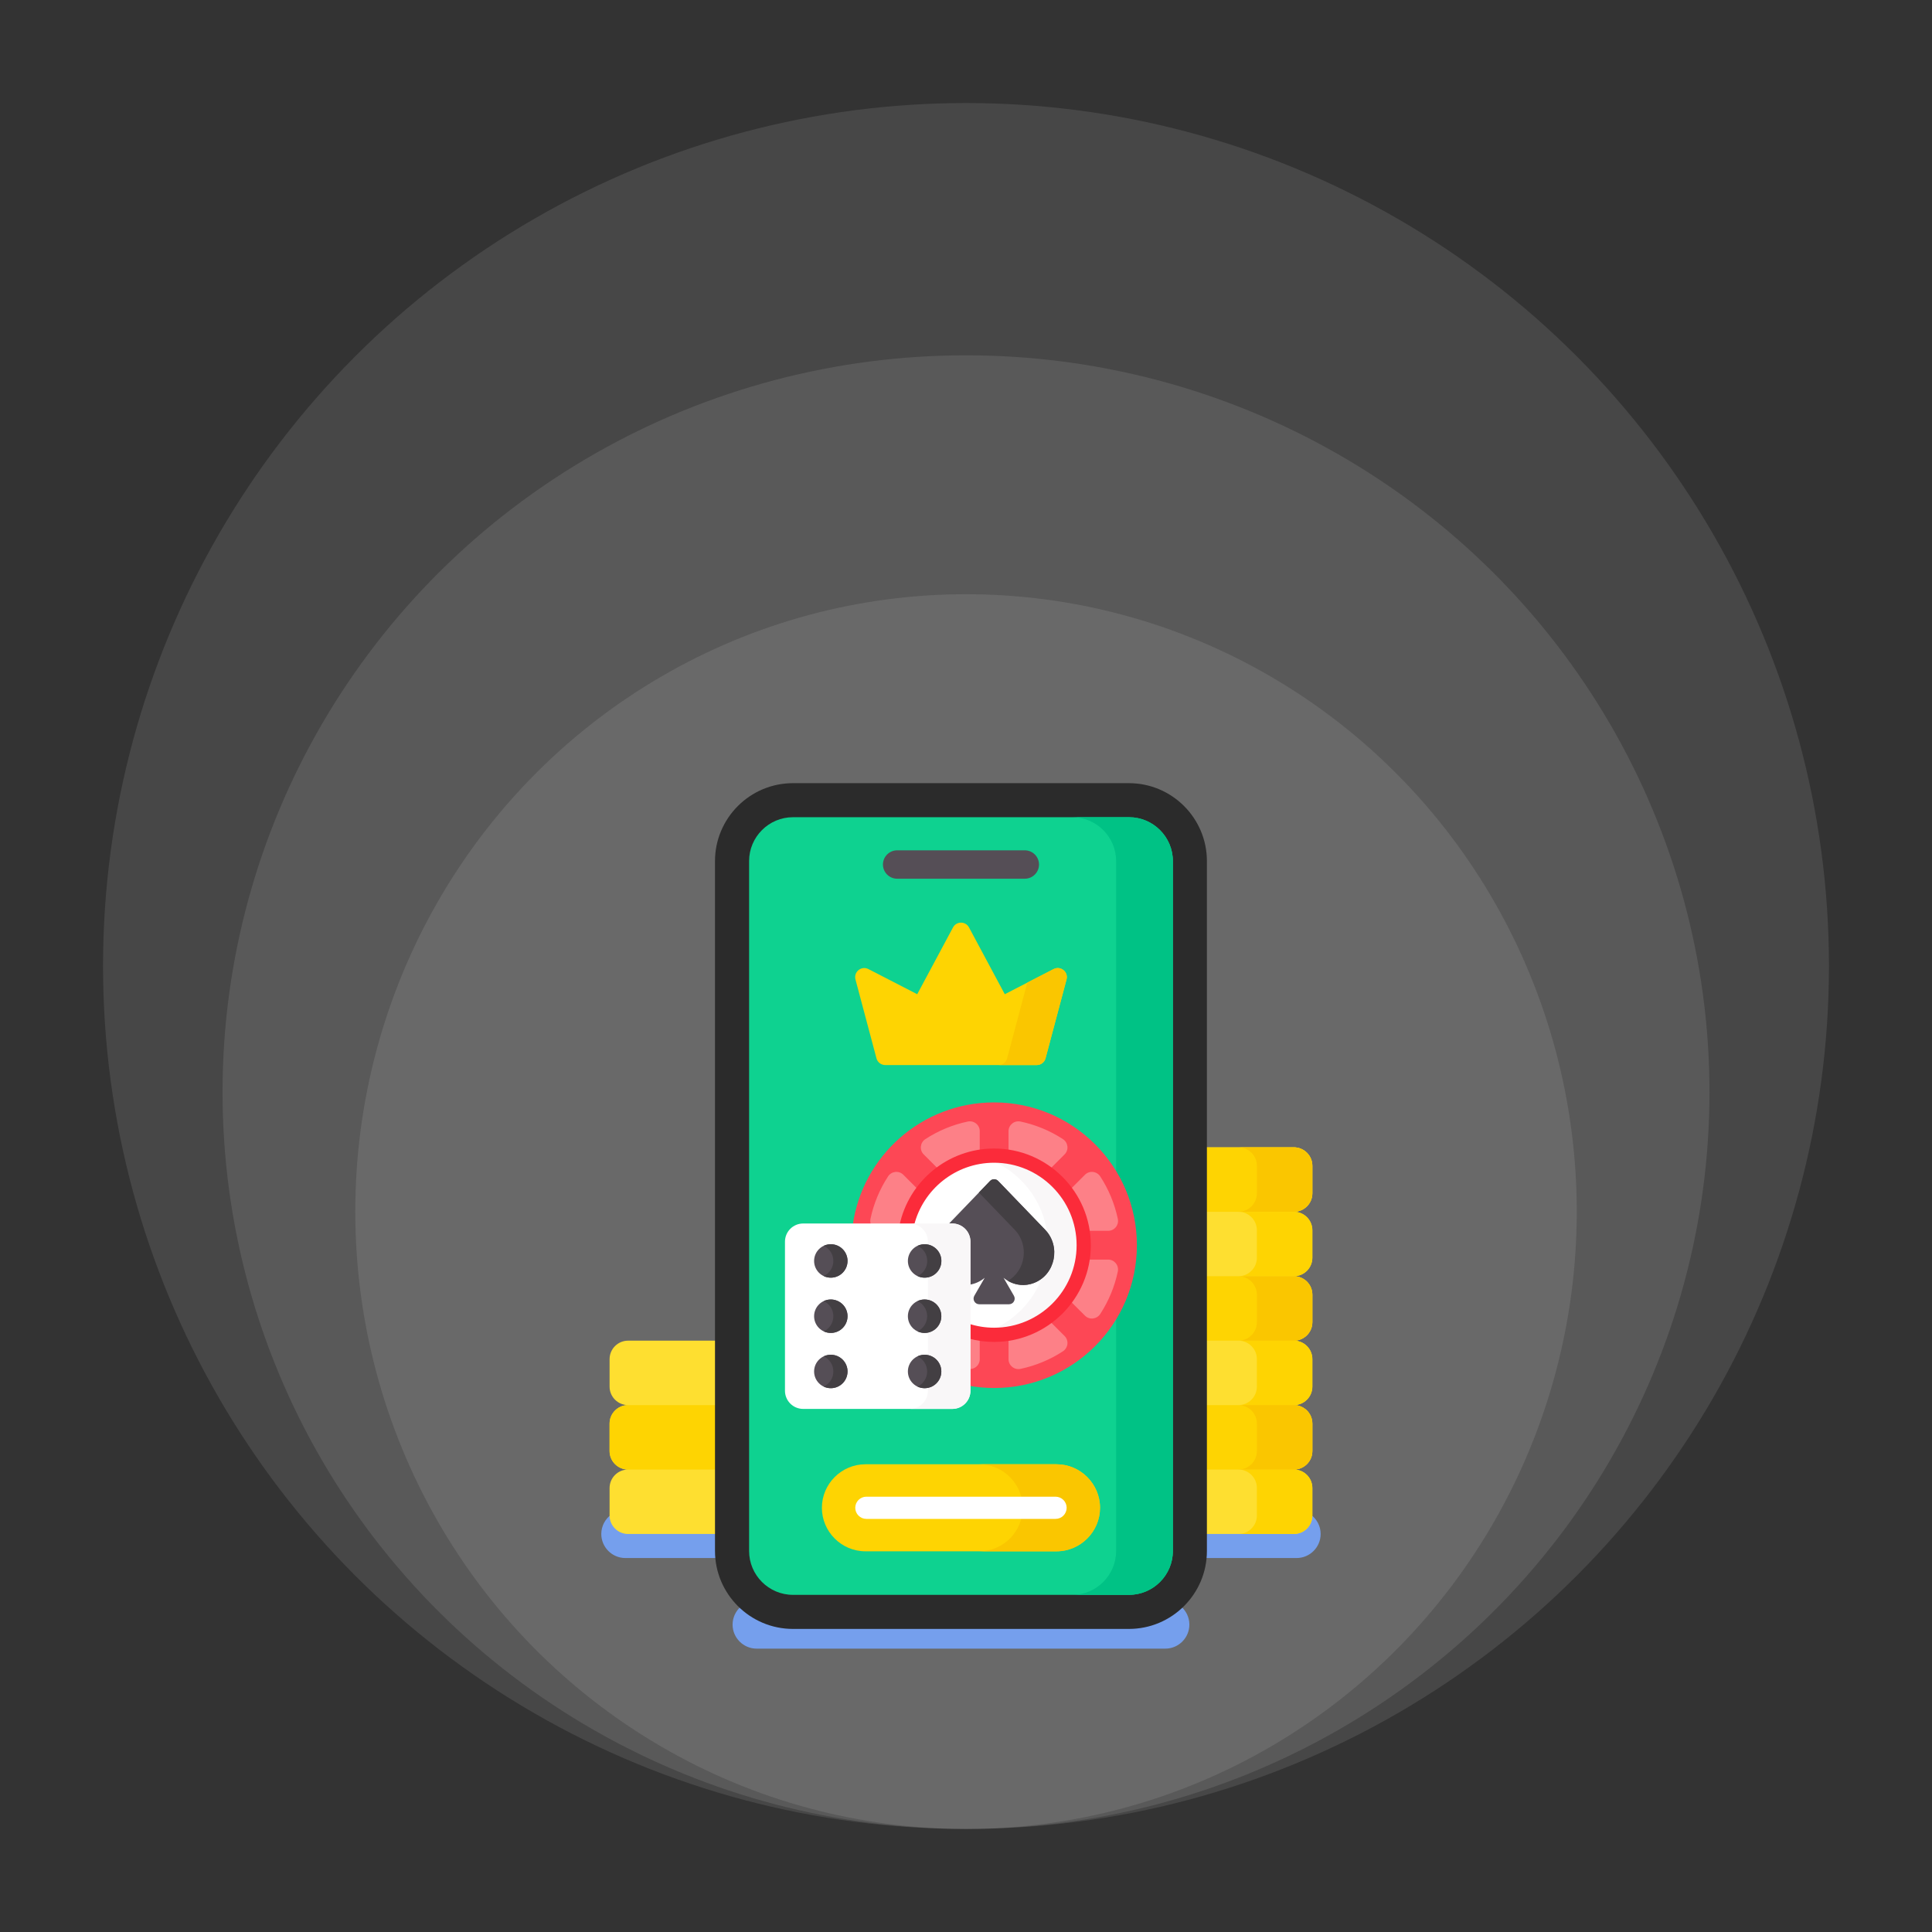
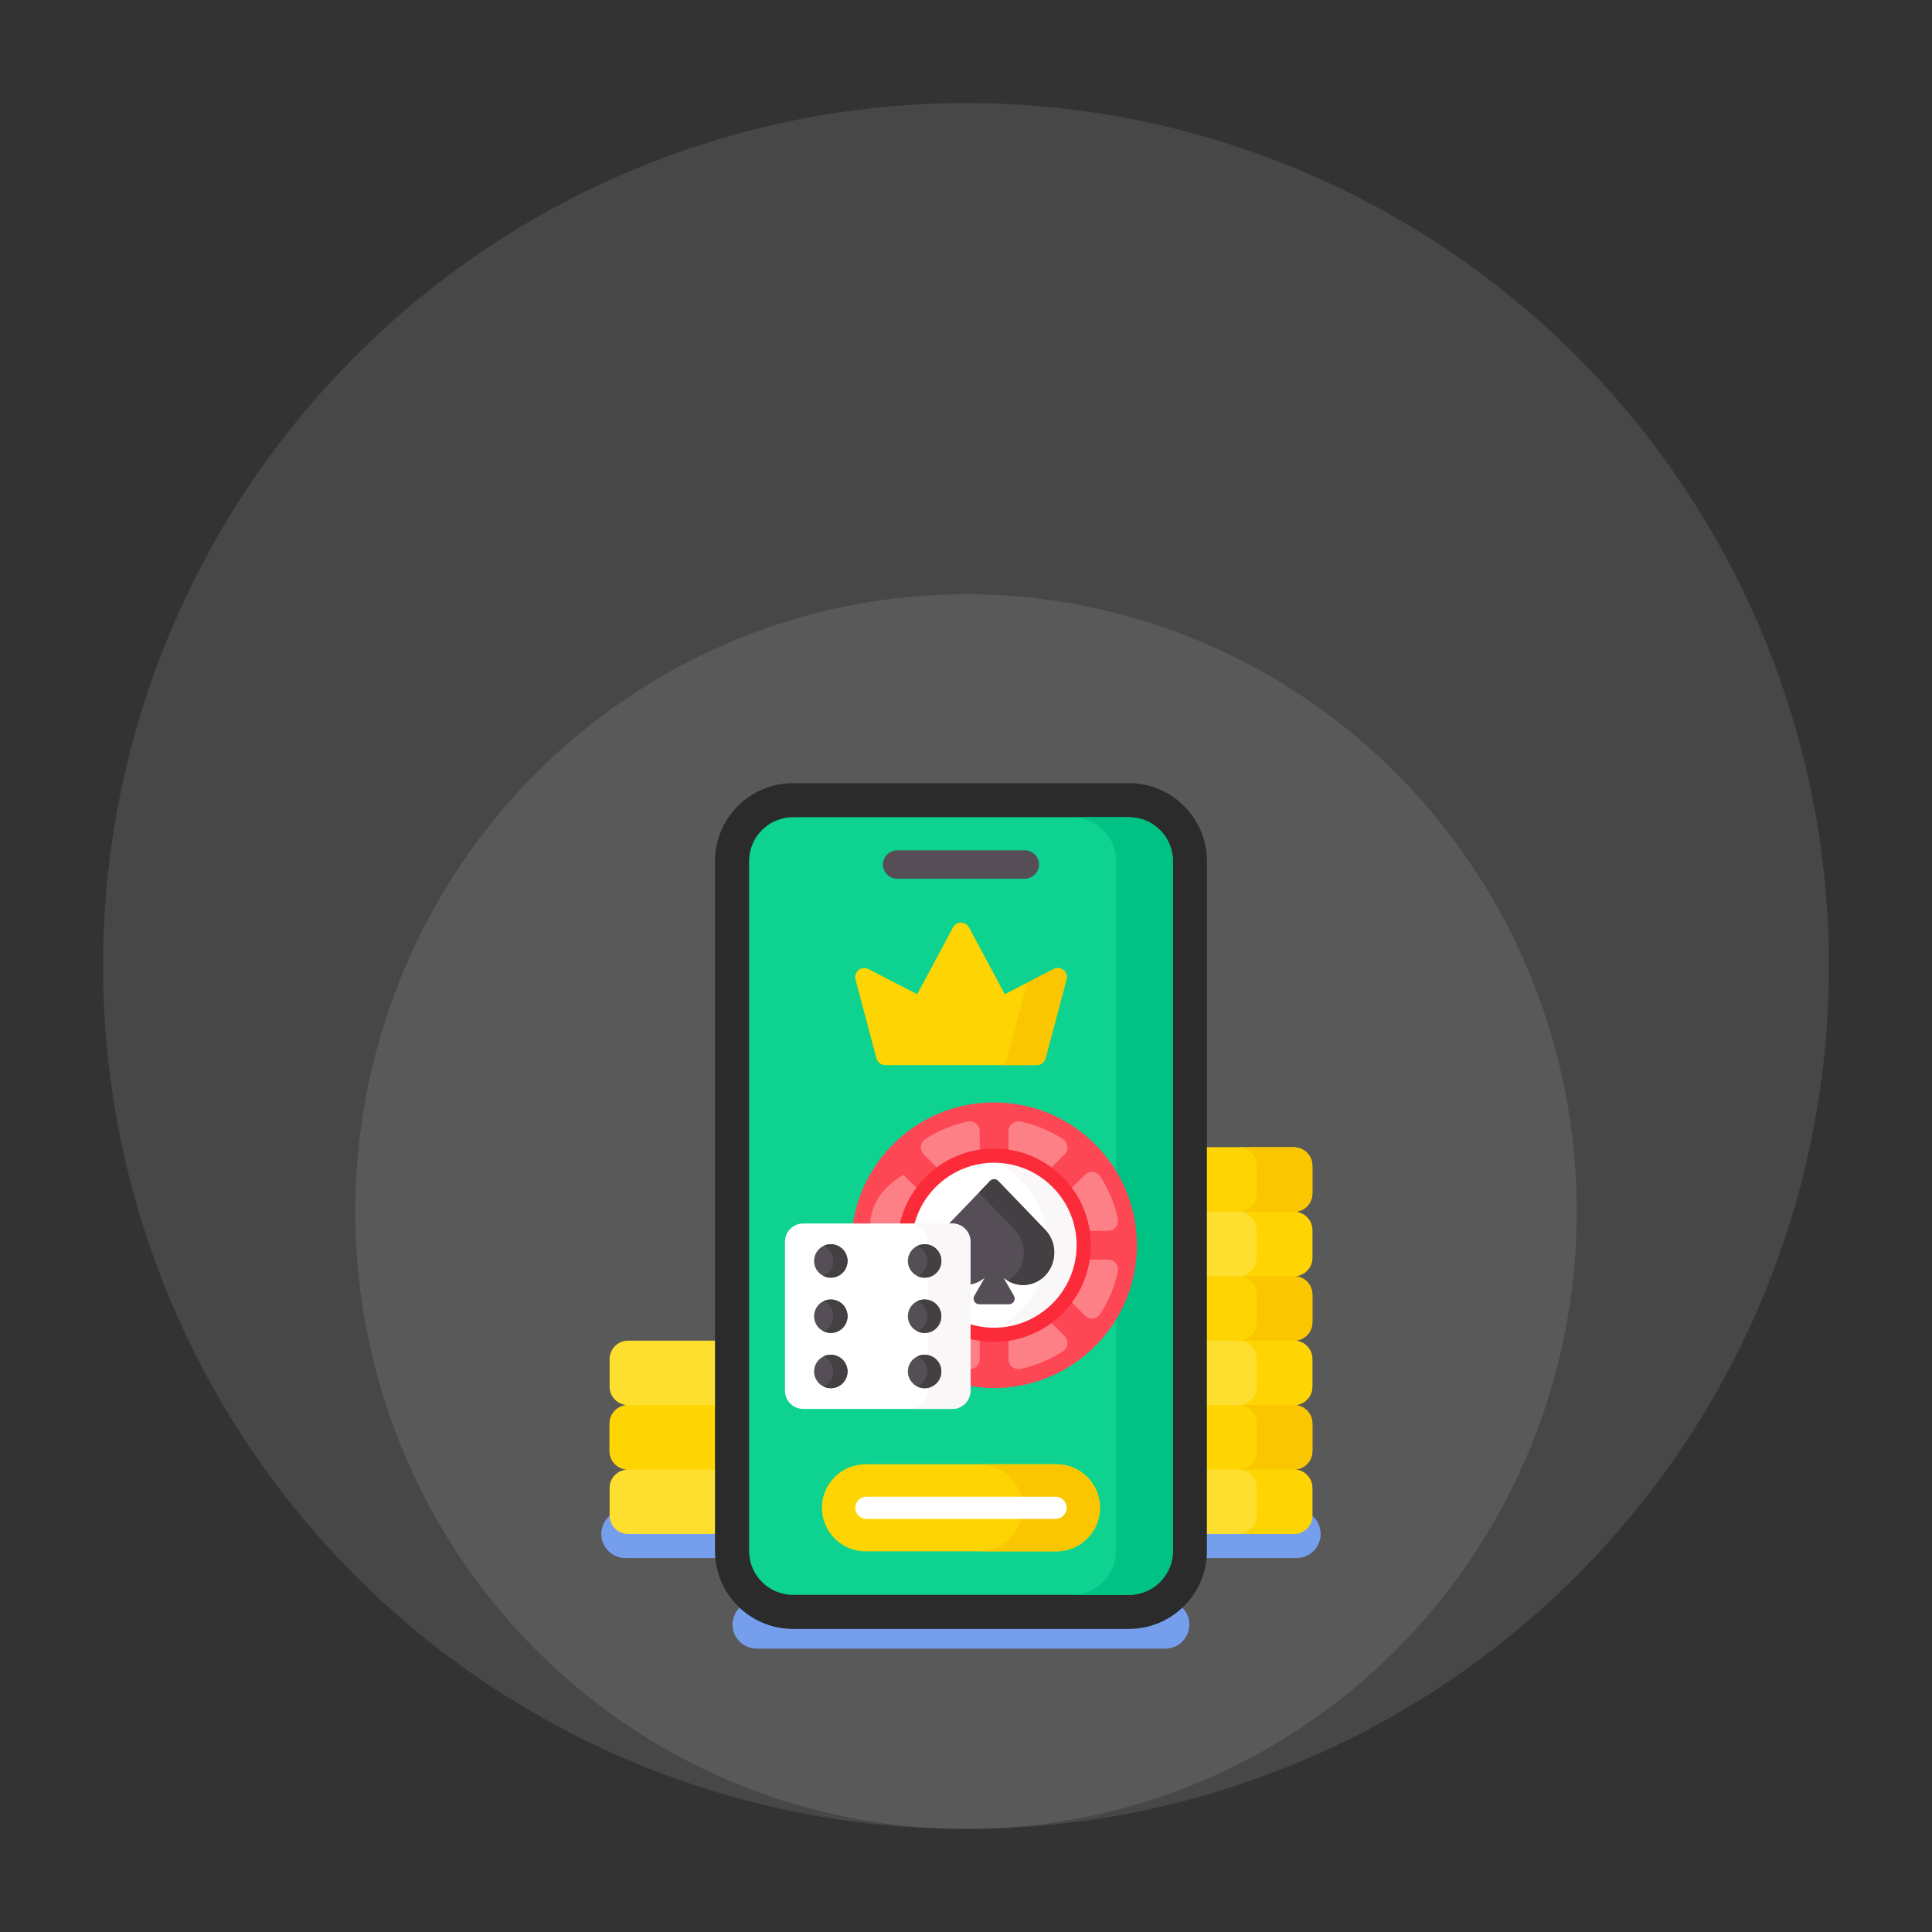
<svg xmlns="http://www.w3.org/2000/svg" width="150" height="150" viewBox="0 0 150 150" fill="none">
  <rect x="0" y="0" width="150" height="150" fill="#333333" stroke="none" />
  <ellipse cx="75.002" cy="94.067" rx="47.416" ry="47.931" fill="white" fill-opacity="0.1" />
-   <ellipse cx="75.001" cy="84.794" rx="57.723" ry="57.208" fill="white" fill-opacity="0.1" />
  <ellipse cx="75" cy="75" rx="67" ry="67" fill="white" fill-opacity="0.1" />
  <path d="M91.692 124.724C90.635 125.716 89.214 126.325 87.653 126.325H61.567C60.006 126.325 58.585 125.716 57.528 124.724C57.131 125.067 56.878 125.572 56.878 126.134C56.878 127.161 57.718 128 58.744 128H90.475C91.502 128 92.342 127.161 92.342 126.134C92.342 125.572 92.089 125.066 91.692 124.724ZM55.657 120.416V118.955H48.766C48.053 118.955 47.473 118.375 47.473 117.663V117.578C46.997 117.917 46.684 118.472 46.684 119.098C46.684 120.125 47.523 120.965 48.55 120.965H55.684C55.666 120.783 55.658 120.599 55.657 120.416Z" fill="#759FED" />
  <path d="M55.656 104.089H48.764C47.971 104.089 47.328 104.732 47.328 105.525V107.656C47.328 108.449 47.971 109.092 48.764 109.092C47.971 109.092 47.328 109.735 47.328 110.528V112.659C47.328 113.452 47.971 114.095 48.764 114.095C47.971 114.095 47.328 114.738 47.328 115.531V117.662C47.328 118.455 47.971 119.098 48.764 119.098H55.656V104.089Z" fill="#FEDF30" />
  <path d="M101.746 117.578V117.663C101.746 118.375 101.166 118.955 100.453 118.955H93.562V120.416C93.562 120.601 93.552 120.784 93.535 120.965H100.669C101.695 120.965 102.535 120.125 102.535 119.098C102.535 118.472 102.222 117.917 101.746 117.578Z" fill="#759FED" />
  <path d="M101.89 92.647V90.515C101.89 89.722 101.247 89.079 100.454 89.079H93.562V119.098H100.454C101.247 119.098 101.89 118.455 101.89 117.662V115.531C101.89 114.738 101.247 114.095 100.454 114.095C101.247 114.095 101.89 113.452 101.89 112.659V110.527C101.89 109.734 101.247 109.092 100.454 109.092C101.247 109.092 101.89 108.449 101.89 107.656V105.524C101.89 104.731 101.247 104.088 100.454 104.088C101.247 104.088 101.89 103.446 101.89 102.653V100.521C101.89 99.728 101.247 99.085 100.454 99.085C101.247 99.085 101.89 98.442 101.89 97.649V95.518C101.89 94.725 101.247 94.082 100.454 94.082C101.247 94.082 101.89 93.439 101.89 92.647Z" fill="#FEDF30" />
  <path d="M100.454 109.092H93.562V114.095H100.454C101.247 114.095 101.89 113.452 101.89 112.659V110.528C101.89 109.735 101.247 109.092 100.454 109.092ZM100.454 99.085H93.562V104.089H100.454C101.247 104.089 101.89 103.446 101.89 102.653V100.521C101.89 99.728 101.247 99.085 100.454 99.085ZM100.454 89.079H93.562V94.082H100.454C101.247 94.082 101.89 93.439 101.89 92.647V90.515C101.89 89.722 101.247 89.079 100.454 89.079Z" fill="#FED402" />
  <path d="M100.456 89.079H96.148C96.941 89.079 97.584 89.722 97.584 90.515V92.647C97.584 93.439 96.941 94.082 96.148 94.082H100.456C101.249 94.082 101.892 93.439 101.892 92.647V90.515C101.892 89.722 101.249 89.079 100.456 89.079Z" fill="#FAC600" />
  <path d="M100.456 94.082H96.148C96.941 94.082 97.584 94.725 97.584 95.518V97.649C97.584 98.442 96.941 99.085 96.148 99.085H100.456C101.249 99.085 101.892 98.442 101.892 97.649V95.518C101.892 94.725 101.249 94.082 100.456 94.082ZM100.456 104.088H96.148C96.941 104.088 97.584 104.731 97.584 105.524V107.656C97.584 108.449 96.941 109.091 96.148 109.091H100.456C101.249 109.091 101.892 108.449 101.892 107.656V105.524C101.892 104.731 101.249 104.088 100.456 104.088ZM100.456 114.094H96.148C96.941 114.094 97.584 114.737 97.584 115.53V117.662C97.584 118.455 96.941 119.098 96.148 119.098H100.456C101.249 119.098 101.892 118.455 101.892 117.662V115.53C101.892 114.737 101.249 114.094 100.456 114.094Z" fill="#FED402" />
  <path d="M100.456 99.086H96.148C96.941 99.086 97.584 99.729 97.584 100.522V102.653C97.584 103.446 96.941 104.089 96.148 104.089H100.456C101.249 104.089 101.892 103.446 101.892 102.653V100.522C101.892 99.729 101.249 99.086 100.456 99.086ZM100.456 109.092H96.148C96.941 109.092 97.584 109.735 97.584 110.528V112.66C97.584 113.453 96.941 114.096 96.148 114.096H100.456C101.249 114.096 101.892 113.453 101.892 112.66V110.528C101.892 109.735 101.249 109.092 100.456 109.092Z" fill="#FAC600" />
  <path d="M55.656 109.092H48.764C47.971 109.092 47.328 109.735 47.328 110.528V112.659C47.328 113.452 47.971 114.095 48.764 114.095H55.656V109.092Z" fill="#FED402" />
  <path d="M61.565 126.469C58.227 126.469 55.512 123.753 55.512 120.416V66.858C55.512 63.52 58.227 60.805 61.565 60.805H87.651C90.989 60.805 93.704 63.52 93.704 66.858V120.416C93.704 123.753 90.989 126.469 87.651 126.469H61.565Z" fill="#2B2B2B" />
  <path d="M61.569 123.824C59.689 123.824 58.16 122.295 58.16 120.415V66.857C58.16 64.978 59.689 63.448 61.569 63.448H87.655C89.535 63.448 91.064 64.978 91.064 66.857V120.415C91.064 122.295 89.535 123.824 87.655 123.824H61.569Z" fill="#0ED290" />
  <path d="M87.653 63.448H83.246C85.126 63.448 86.655 64.978 86.655 66.857V120.415C86.655 122.295 85.126 123.824 83.246 123.824H87.653C89.533 123.824 91.062 122.295 91.062 120.415V66.857C91.062 64.978 89.533 63.448 87.653 63.448Z" fill="#00C285" />
  <path d="M78.011 77.191L75.234 72.006C74.968 71.51 74.257 71.51 73.991 72.006L71.213 77.191L67.424 75.239C66.88 74.959 66.262 75.456 66.419 76.047L68.049 82.167C68.089 82.317 68.177 82.45 68.301 82.545C68.424 82.64 68.575 82.691 68.73 82.691H80.495C80.65 82.691 80.801 82.64 80.924 82.545C81.047 82.45 81.136 82.317 81.176 82.167L82.805 76.047C82.963 75.456 82.345 74.959 81.801 75.239L78.011 77.191Z" fill="#FED402" />
  <path d="M81.8 75.239L79.758 76.291L78.193 82.168C78.153 82.318 78.065 82.451 77.941 82.546C77.818 82.64 77.667 82.692 77.512 82.692H80.493C80.648 82.692 80.799 82.64 80.923 82.546C81.046 82.451 81.134 82.318 81.174 82.168L82.804 76.048C82.961 75.457 82.343 74.959 81.8 75.239Z" fill="#FAC600" />
  <path d="M79.568 68.223H69.653C69.047 68.223 68.551 67.727 68.551 67.121C68.551 66.515 69.047 66.019 69.653 66.019H79.568C80.174 66.019 80.669 66.515 80.669 67.121C80.669 67.727 80.174 68.223 79.568 68.223Z" fill="#554E56" />
  <path d="M77.181 85.591C71.582 85.591 66.954 89.743 66.203 95.136H73.93C74.629 95.136 75.198 95.704 75.198 96.403V107.585C75.852 107.704 76.516 107.764 77.181 107.765C83.304 107.765 88.268 102.801 88.268 96.678C88.268 90.555 83.304 85.591 77.181 85.591Z" fill="#FD4755" />
-   <path d="M81.538 90.743L82.654 89.627C83.001 89.28 82.934 88.707 82.523 88.439C81.52 87.786 80.406 87.324 79.235 87.077C78.756 86.975 78.302 87.333 78.302 87.824V89.398C79.5 89.581 80.603 90.055 81.538 90.743ZM69.984 95.135C70.202 94.119 70.633 93.161 71.25 92.324L70.134 91.208C69.787 90.861 69.213 90.928 68.946 91.34C68.293 92.342 67.831 93.457 67.584 94.627C67.547 94.799 67.569 94.978 67.647 95.135H69.984ZM86.039 97.795H84.464C84.281 98.993 83.807 100.096 83.119 101.032L84.235 102.147C84.582 102.494 85.156 102.427 85.423 102.016C86.076 101.013 86.538 99.899 86.785 98.728C86.887 98.249 86.529 97.795 86.039 97.795Z" fill="#FD8087" />
+   <path d="M81.538 90.743L82.654 89.627C83.001 89.28 82.934 88.707 82.523 88.439C81.52 87.786 80.406 87.324 79.235 87.077C78.756 86.975 78.302 87.333 78.302 87.824V89.398C79.5 89.581 80.603 90.055 81.538 90.743ZM69.984 95.135C70.202 94.119 70.633 93.161 71.25 92.324L70.134 91.208C68.293 92.342 67.831 93.457 67.584 94.627C67.547 94.799 67.569 94.978 67.647 95.135H69.984ZM86.039 97.795H84.464C84.281 98.993 83.807 100.096 83.119 101.032L84.235 102.147C84.582 102.494 85.156 102.427 85.423 102.016C86.076 101.013 86.538 99.899 86.785 98.728C86.887 98.249 86.529 97.795 86.039 97.795Z" fill="#FD8087" />
  <path d="M81.539 102.612C80.603 103.301 79.5 103.774 78.303 103.957V105.532C78.303 106.022 78.756 106.38 79.236 106.279C80.406 106.031 81.521 105.569 82.523 104.916C82.934 104.649 83.002 104.075 82.655 103.728L81.539 102.612ZM72.831 90.743C73.767 90.055 74.87 89.581 76.067 89.398V87.824C76.067 87.333 75.614 86.975 75.134 87.077C73.964 87.324 72.85 87.786 71.847 88.439C71.436 88.707 71.369 89.28 71.715 89.627L72.831 90.743ZM86.786 94.627C86.538 93.457 86.077 92.342 85.424 91.34C85.156 90.929 84.582 90.861 84.236 91.208L83.12 92.324C83.808 93.26 84.282 94.362 84.465 95.56H86.039C86.529 95.56 86.888 95.107 86.786 94.627ZM75.202 103.77V106.289C75.656 106.345 76.067 105.999 76.067 105.532V103.957C75.775 103.913 75.487 103.85 75.202 103.77Z" fill="#FD8087" />
  <path d="M77.183 90.131C74.104 90.131 71.516 92.268 70.82 95.136H73.932C74.631 95.136 75.2 95.705 75.2 96.404V102.919C75.841 103.124 76.51 103.227 77.183 103.227C80.794 103.227 83.731 100.29 83.731 96.679C83.731 93.068 80.794 90.131 77.183 90.131Z" fill="white" />
  <path d="M77.066 103.224C77.105 103.225 77.144 103.227 77.183 103.227C80.793 103.227 83.731 100.289 83.731 96.679C83.731 93.068 80.793 90.131 77.183 90.131C77.144 90.131 77.105 90.133 77.067 90.134C79.591 91.234 81.357 93.749 81.357 96.679C81.357 99.609 79.591 102.124 77.066 103.224Z" fill="#F9F7F8" />
  <path d="M77.184 89.171C73.573 89.171 70.549 91.734 69.836 95.136H70.968C71.66 92.348 74.184 90.274 77.184 90.274C80.715 90.274 83.588 93.147 83.588 96.679C83.588 100.21 80.715 103.083 77.184 103.083C76.492 103.083 75.826 102.972 75.201 102.767V103.919C75.847 104.096 76.514 104.186 77.184 104.187C81.324 104.187 84.692 100.819 84.692 96.679C84.692 92.539 81.324 89.171 77.184 89.171Z" fill="#FB2B3A" />
  <path d="M81.146 95.477L77.501 91.691C77.46 91.648 77.411 91.614 77.356 91.591C77.302 91.568 77.243 91.556 77.184 91.556C77.125 91.556 77.066 91.568 77.011 91.591C76.957 91.614 76.908 91.648 76.867 91.691L73.551 95.135H73.933C74.632 95.135 75.201 95.704 75.201 96.403V99.753C75.664 99.699 76.097 99.505 76.452 99.208L75.647 100.602C75.478 100.896 75.689 101.263 76.029 101.263H78.339C78.678 101.263 78.89 100.896 78.721 100.602L77.916 99.208C78.55 99.74 79.437 99.939 80.291 99.604C81.933 98.959 82.387 96.767 81.146 95.477Z" fill="#554E56" />
  <path d="M81.143 95.477L77.499 91.691C77.458 91.648 77.409 91.614 77.354 91.591C77.3 91.568 77.241 91.556 77.182 91.556C77.122 91.556 77.064 91.568 77.009 91.591C76.954 91.614 76.905 91.648 76.864 91.691L76 92.588L78.78 95.477C79.935 96.676 79.623 98.655 78.253 99.445C78.844 99.79 79.577 99.883 80.288 99.604C81.931 98.959 82.385 96.767 81.143 95.477Z" fill="#433F43" />
  <path d="M73.93 109.388H62.357C61.577 109.388 60.945 108.756 60.945 107.976V96.404C60.945 95.624 61.577 94.992 62.357 94.992H73.93C74.709 94.992 75.341 95.624 75.341 96.404V107.976C75.341 108.756 74.709 109.388 73.93 109.388Z" fill="white" />
  <path d="M73.937 94.992H70.633C71.412 94.992 72.044 95.624 72.044 96.404V107.976C72.044 108.756 71.412 109.388 70.633 109.388H73.937C74.717 109.388 75.349 108.756 75.349 107.976V96.403C75.348 95.624 74.717 94.992 73.937 94.992Z" fill="#F9F7F8" />
  <path d="M64.505 99.198C65.222 99.198 65.804 98.617 65.804 97.9C65.804 97.183 65.222 96.602 64.505 96.602C63.788 96.602 63.207 97.183 63.207 97.9C63.207 98.617 63.788 99.198 64.505 99.198Z" fill="#554E56" />
  <path d="M64.505 103.489C65.222 103.489 65.804 102.908 65.804 102.191C65.804 101.474 65.222 100.893 64.505 100.893C63.788 100.893 63.207 101.474 63.207 102.191C63.207 102.908 63.788 103.489 64.505 103.489Z" fill="#554E56" />
  <path d="M64.505 107.779C65.222 107.779 65.804 107.198 65.804 106.481C65.804 105.764 65.222 105.183 64.505 105.183C63.788 105.183 63.207 105.764 63.207 106.481C63.207 107.198 63.788 107.779 64.505 107.779Z" fill="#554E56" />
  <path d="M71.787 99.198C72.504 99.198 73.085 98.617 73.085 97.9C73.085 97.183 72.504 96.602 71.787 96.602C71.07 96.602 70.488 97.183 70.488 97.9C70.488 98.617 71.07 99.198 71.787 99.198Z" fill="#554E56" />
  <path d="M71.792 96.602C71.596 96.602 71.409 96.645 71.242 96.724C71.684 96.931 71.99 97.379 71.99 97.9C71.99 98.42 71.684 98.869 71.242 99.076C71.418 99.159 71.611 99.2 71.805 99.198C71.999 99.196 72.191 99.151 72.365 99.065C72.54 98.979 72.693 98.855 72.813 98.702C72.933 98.549 73.017 98.371 73.059 98.182C73.102 97.992 73.101 97.795 73.057 97.606C73.013 97.416 72.927 97.239 72.805 97.088C72.683 96.936 72.529 96.814 72.354 96.729C72.179 96.645 71.987 96.602 71.792 96.602Z" fill="#433F43" />
  <path d="M71.787 103.489C72.504 103.489 73.085 102.908 73.085 102.191C73.085 101.474 72.504 100.893 71.787 100.893C71.07 100.893 70.488 101.474 70.488 102.191C70.488 102.908 71.07 103.489 71.787 103.489Z" fill="#554E56" />
  <path d="M71.787 107.779C72.504 107.779 73.085 107.198 73.085 106.481C73.085 105.764 72.504 105.183 71.787 105.183C71.07 105.183 70.488 105.764 70.488 106.481C70.488 107.198 71.07 107.779 71.787 107.779Z" fill="#554E56" />
  <path d="M71.786 100.892C71.589 100.892 71.403 100.936 71.236 101.014C71.678 101.221 71.984 101.67 71.984 102.19C71.984 102.711 71.678 103.16 71.236 103.367C71.412 103.449 71.604 103.491 71.799 103.489C71.993 103.487 72.184 103.441 72.359 103.355C72.533 103.269 72.686 103.146 72.806 102.993C72.927 102.84 73.011 102.662 73.053 102.472C73.095 102.282 73.094 102.086 73.05 101.896C73.006 101.707 72.92 101.53 72.798 101.378C72.677 101.226 72.523 101.104 72.347 101.02C72.172 100.936 71.98 100.892 71.786 100.892ZM71.786 105.182C71.589 105.182 71.403 105.226 71.236 105.305C71.678 105.512 71.984 105.96 71.984 106.481C71.984 107.001 71.678 107.45 71.236 107.657C71.412 107.739 71.604 107.781 71.799 107.779C71.993 107.777 72.184 107.732 72.359 107.646C72.533 107.56 72.686 107.436 72.806 107.283C72.927 107.13 73.011 106.952 73.053 106.763C73.095 106.573 73.094 106.376 73.05 106.187C73.006 105.997 72.92 105.82 72.798 105.669C72.677 105.517 72.523 105.394 72.347 105.31C72.172 105.226 71.98 105.183 71.786 105.182ZM64.503 96.602C64.306 96.602 64.12 96.645 63.953 96.724C64.395 96.931 64.701 97.379 64.701 97.9C64.701 98.42 64.395 98.869 63.953 99.076C64.151 99.169 64.369 99.21 64.587 99.196C64.805 99.182 65.016 99.113 65.2 98.996C65.385 98.878 65.536 98.716 65.641 98.525C65.746 98.333 65.802 98.118 65.802 97.9C65.802 97.729 65.768 97.561 65.703 97.403C65.638 97.246 65.542 97.102 65.421 96.982C65.301 96.861 65.158 96.766 65 96.7C64.843 96.635 64.674 96.602 64.503 96.602ZM64.503 100.892C64.306 100.892 64.12 100.936 63.953 101.014C64.395 101.221 64.701 101.67 64.701 102.19C64.701 102.711 64.395 103.16 63.953 103.367C64.151 103.459 64.369 103.5 64.587 103.486C64.805 103.472 65.016 103.403 65.2 103.286C65.385 103.169 65.536 103.007 65.641 102.815C65.746 102.624 65.802 102.409 65.802 102.19C65.802 102.02 65.768 101.851 65.703 101.694C65.638 101.536 65.542 101.393 65.421 101.272C65.301 101.152 65.158 101.056 65 100.991C64.843 100.926 64.674 100.892 64.503 100.892ZM64.503 105.182C64.306 105.182 64.12 105.226 63.953 105.305C64.395 105.512 64.701 105.96 64.701 106.481C64.701 107.001 64.395 107.45 63.953 107.657C64.151 107.75 64.369 107.791 64.587 107.777C64.805 107.763 65.016 107.694 65.2 107.576C65.385 107.459 65.536 107.297 65.641 107.106C65.746 106.914 65.802 106.699 65.802 106.481C65.802 106.31 65.768 106.142 65.703 105.984C65.638 105.826 65.542 105.683 65.421 105.563C65.301 105.442 65.158 105.347 65 105.281C64.843 105.216 64.674 105.182 64.503 105.182Z" fill="#433F43" />
  <path d="M82.027 120.443H67.191C65.333 120.443 63.812 118.922 63.812 117.064C63.812 115.206 65.333 113.686 67.191 113.686H82.027C83.886 113.686 85.406 115.206 85.406 117.064C85.406 118.922 83.885 120.443 82.027 120.443Z" fill="#FED402" />
  <path d="M82.026 113.686H76.023C77.882 113.686 79.402 115.206 79.402 117.064C79.402 118.922 77.882 120.443 76.023 120.443H82.026C83.884 120.443 85.404 118.922 85.404 117.064C85.404 115.206 83.884 113.686 82.026 113.686Z" fill="#FAC600" />
  <path d="M81.953 117.926H67.264C67.035 117.926 66.816 117.835 66.655 117.674C66.493 117.512 66.402 117.293 66.402 117.065C66.402 116.836 66.493 116.617 66.655 116.455C66.816 116.294 67.035 116.203 67.264 116.203H81.953C82.182 116.203 82.401 116.294 82.562 116.455C82.724 116.617 82.815 116.836 82.815 117.065C82.815 117.293 82.724 117.512 82.562 117.674C82.401 117.835 82.182 117.926 81.953 117.926Z" fill="white" />
</svg>